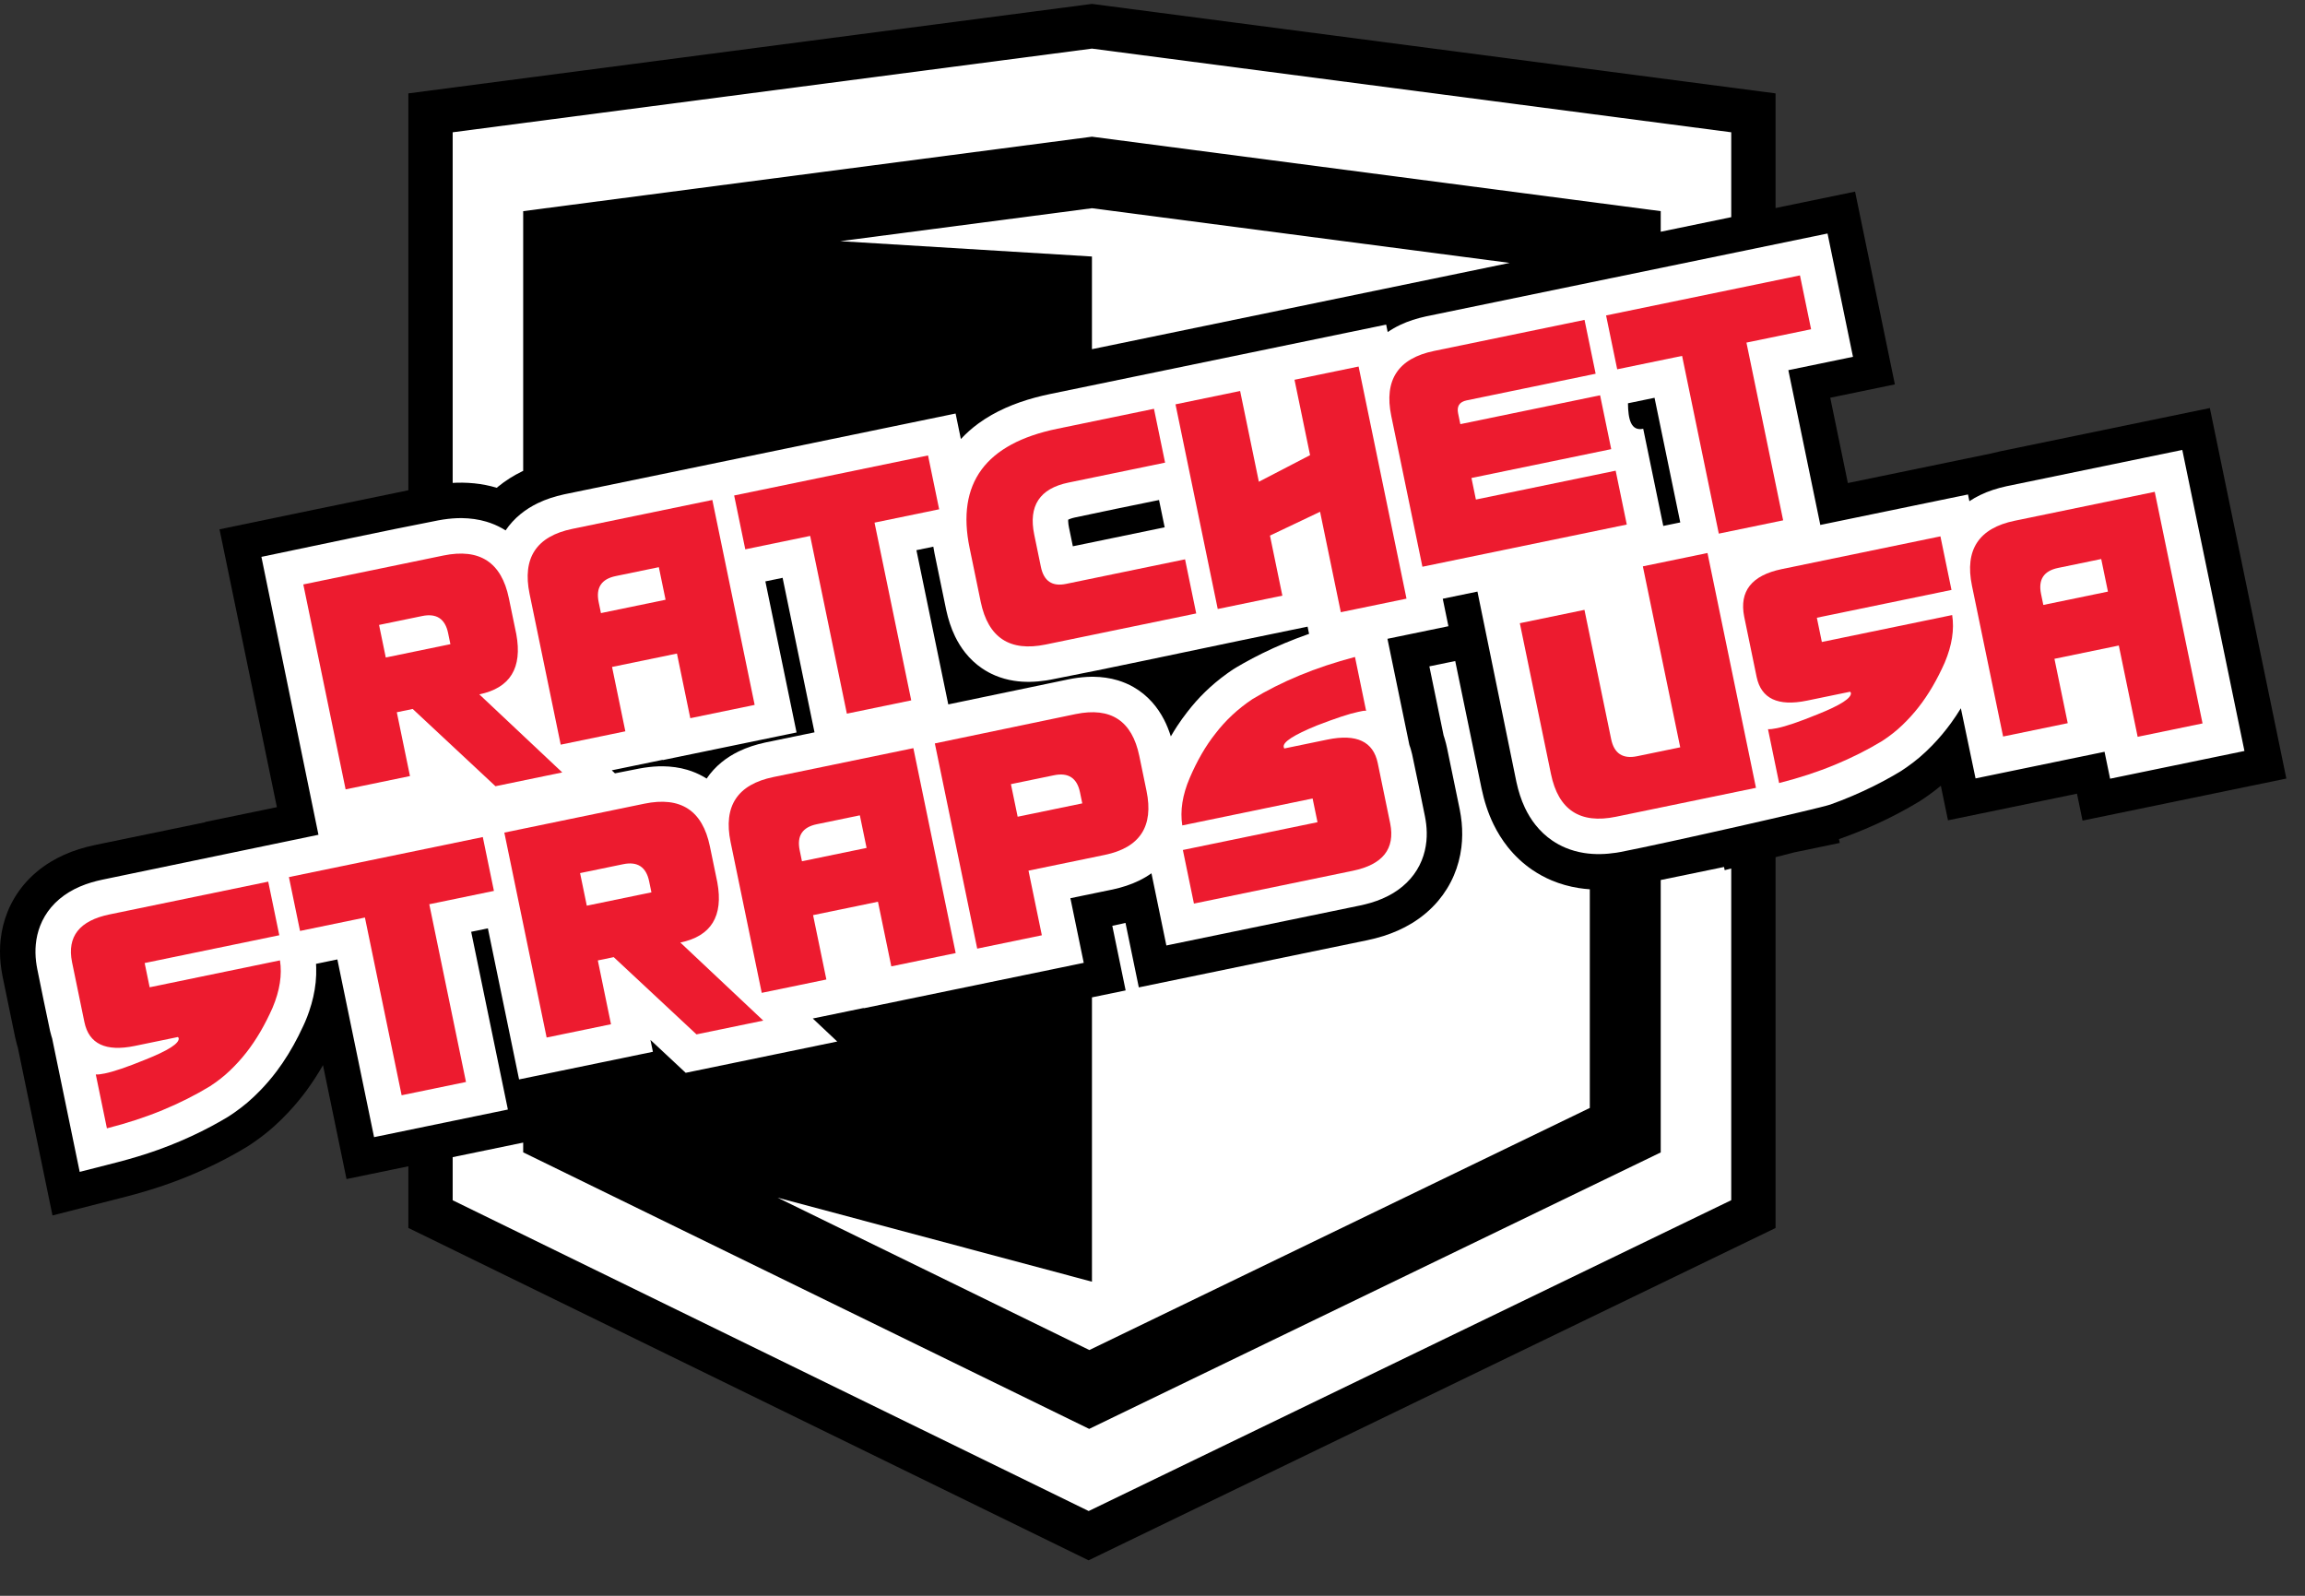
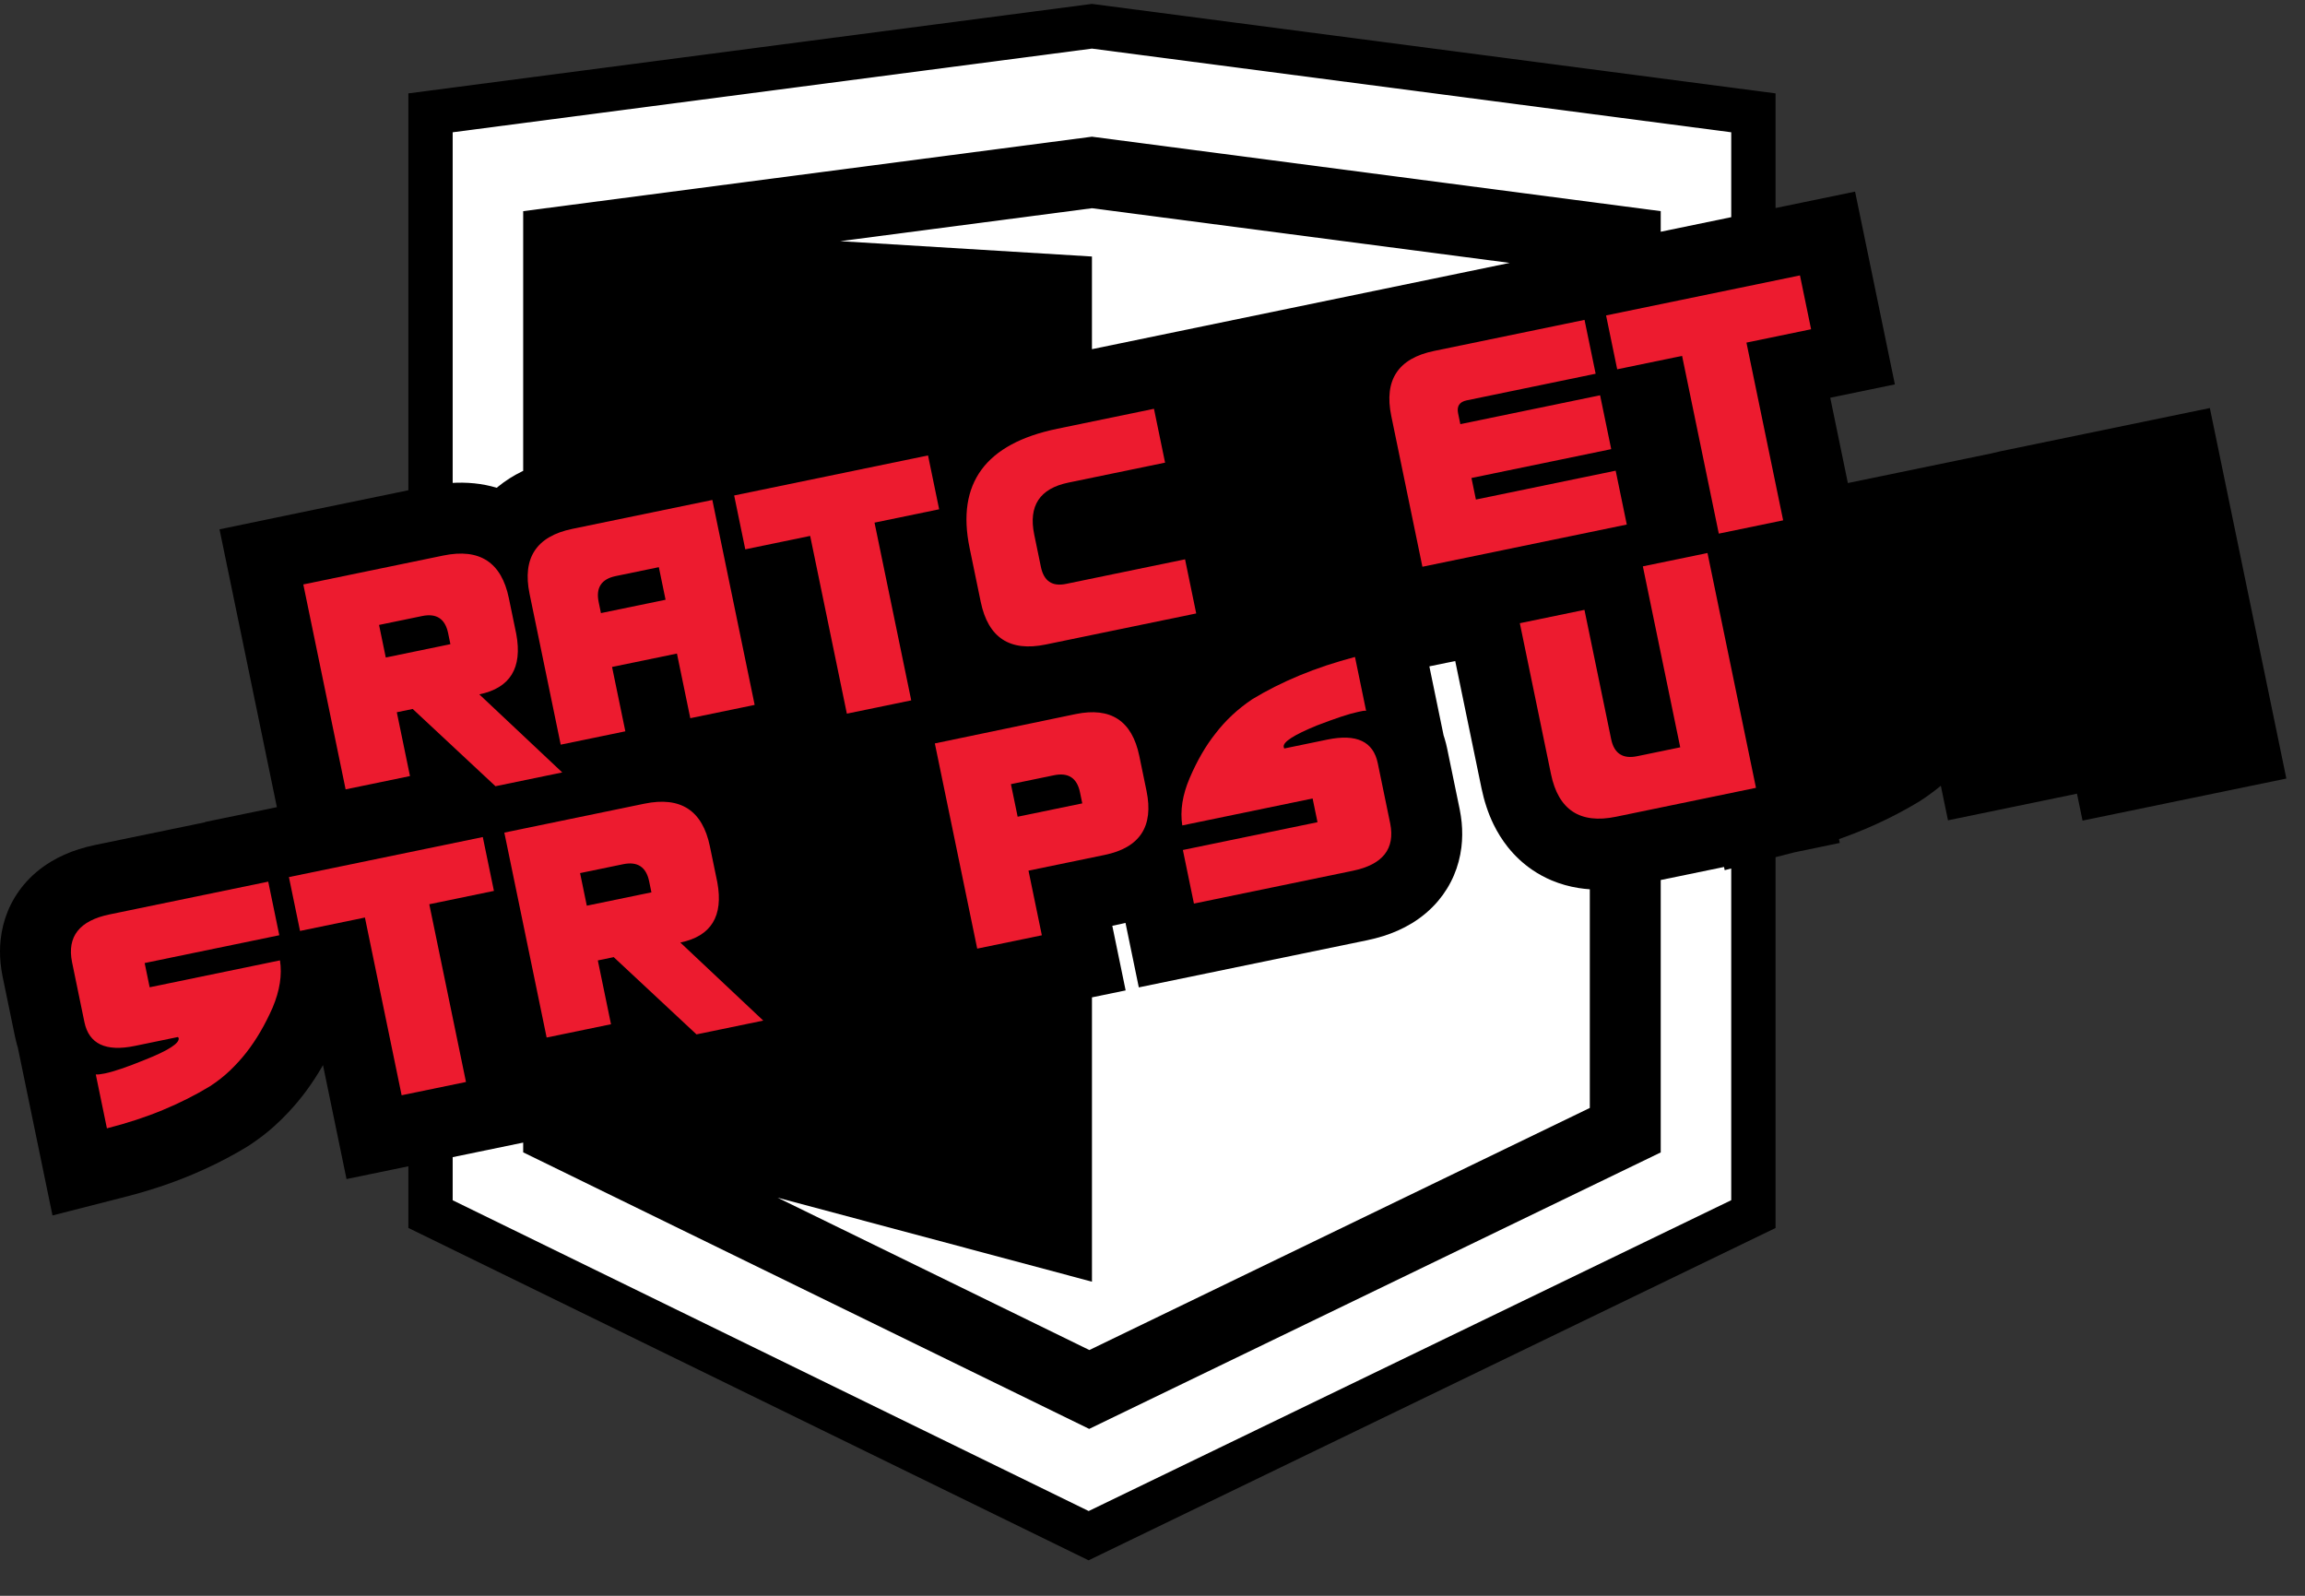
<svg xmlns="http://www.w3.org/2000/svg" width="260" height="180" viewBox="0 0 260 180" version="1.1" xml:space="preserve" style="fill-rule:evenodd;clip-rule:evenodd;stroke-linejoin:round;stroke-miterlimit:1.414;">
  <rect x="0" y="0" width="260" height="180" fill="#333333" stroke="none" />
  <path d="M46.061,55.3l0,-44.767l77.109,-10.093c25.703,3.364 51.407,6.729 77.11,10.093l0,12.932l8.97,-1.852c1.497,7.248 2.993,14.496 4.489,21.744l-7.29,1.505l1.987,9.624l16.169,-3.338c0.336,-0.089 0.676,-0.17 1.017,-0.241l23.645,-4.882c2.877,13.93 5.753,27.861 8.63,41.792l-22.99,4.745l-0.627,-3.036l-14.55,3.003c-0.268,-1.299 -0.537,-2.598 -0.807,-3.897c-0.433,0.359 -0.879,0.702 -1.337,1.03c-0.33,0.236 -0.665,0.468 -1.007,0.685c-0.101,0.064 -0.204,0.123 -0.306,0.185c-0.316,0.19 -0.635,0.376 -0.957,0.558c-0.779,0.441 -1.572,0.859 -2.375,1.254c-1.666,0.818 -3.379,1.543 -5.126,2.169c-0.127,0.046 -0.254,0.091 -0.381,0.135l0.089,0.434c-1.705,0.352 -3.411,0.706 -5.117,1.06l-2.126,0.544l0,41.828l-77.49,37.486l-76.729,-37.493l0,-6.953l-6.975,1.44l-2.653,-12.849c-0.574,1.003 -1.202,1.976 -1.889,2.906c-0.621,0.84 -1.291,1.643 -2.006,2.405c-0.518,0.554 -1.058,1.089 -1.624,1.594c-0.62,0.554 -1.272,1.072 -1.948,1.556c-0.33,0.236 -0.665,0.469 -1.008,0.686c-0.101,0.064 -0.204,0.123 -0.305,0.185c-0.317,0.19 -0.636,0.376 -0.958,0.558c-0.779,0.441 -1.571,0.859 -2.375,1.254c-1.666,0.818 -3.379,1.544 -5.126,2.17c-1.538,0.552 -3.103,1.025 -4.682,1.443l-0.243,0.063l-8.349,2.134l-3.911,-18.945l-0.036,-0.114l-0.082,-0.286c-0.07,-0.267 -0.136,-0.535 -0.195,-0.806l-1.42,-6.881c-0.09,-0.476 -0.166,-0.954 -0.213,-1.437c-0.086,-0.885 -0.086,-1.779 0.011,-2.664c0.119,-1.082 0.383,-2.147 0.794,-3.155c0.447,-1.097 1.067,-2.121 1.829,-3.028c0.852,-1.016 1.879,-1.878 3.012,-2.566c1,-0.608 2.08,-1.079 3.194,-1.432c0.598,-0.19 1.206,-0.342 1.82,-0.473l12.42,-2.565l-0.006,-0.031l8.094,-1.671l-6.47,-31.34c7.101,-1.466 14.196,-2.957 21.3,-4.405Z" />
  <g>
    <path d="M123.17,112.499l3.8,-0.784l-1.505,-7.291l0.777,-0.16c0.238,-0.05 0.476,-0.105 0.712,-0.163l1.502,7.273l25.781,-5.323c0.612,-0.131 1.217,-0.282 1.813,-0.471c1.111,-0.353 2.187,-0.822 3.185,-1.427c1.13,-0.686 2.155,-1.546 3.006,-2.559c0.723,-0.86 1.318,-1.825 1.758,-2.859c0.428,-1.003 0.709,-2.066 0.843,-3.148c0.116,-0.937 0.121,-1.884 0.031,-2.823c-0.047,-0.482 -0.123,-0.958 -0.213,-1.433l-1.426,-6.909c-0.049,-0.229 -0.06,-0.285 -0.12,-0.522c-0.064,-0.257 -0.083,-0.314 -0.157,-0.57l-0.091,-0.287l-0.03,-0.089l-1.608,-7.791l2.918,-0.602l2.97,14.378c0.293,1.392 0.723,2.754 1.347,4.035c0.443,0.91 0.979,1.774 1.609,2.566c0.79,0.994 1.726,1.87 2.776,2.585c0.69,0.469 1.427,0.868 2.197,1.191c0.968,0.405 1.986,0.688 3.022,0.851c0.418,0.066 0.838,0.113 1.26,0.141l0,24.665l-56.45,27.307l-35.177,-17.189l35.47,9.48l0,-32.072Z" style="fill:#fff;" />
    <path d="M170.292,29.655l-47.016,9.71l-0.106,0.02l0,-10.451l-28.386,-1.731l28.386,-3.716l47.122,6.168Z" style="fill:#fff;" />
-     <path d="M181.841,31.356l24.301,-5.017c0.957,4.636 1.914,9.273 2.871,13.909l-7.291,1.505l3.606,17.459l16.658,-3.439l0.157,0.761c0.382,-0.255 0.782,-0.482 1.195,-0.684c0.947,-0.461 1.955,-0.778 2.983,-1.003l0.118,-0.025l19.72,-4.071c2.337,11.319 4.674,22.638 7.011,33.957l-15.154,3.128l-0.627,-3.037l-14.55,3.004c-0.545,-2.639 -1.102,-5.276 -1.657,-7.913c-0.349,0.571 -0.719,1.13 -1.113,1.672c-0.644,0.887 -1.35,1.726 -2.113,2.513c-0.456,0.469 -0.929,0.922 -1.428,1.345c-0.468,0.397 -0.956,0.771 -1.459,1.122c-0.206,0.144 -0.414,0.288 -0.626,0.422c-0.076,0.048 -0.153,0.093 -0.229,0.139c-0.23,0.138 -0.461,0.273 -0.694,0.407c-0.707,0.405 -1.427,0.789 -2.158,1.152c-1.589,0.79 -3.226,1.487 -4.897,2.086c-1.212,0.434 -18.707,4.391 -23.632,5.346c-0.166,0.031 -0.334,0.06 -0.501,0.087c-1.206,0.182 -2.433,0.226 -3.641,0.035c-0.72,-0.113 -1.428,-0.308 -2.101,-0.59c-0.522,-0.219 -1.023,-0.489 -1.491,-0.808c-0.718,-0.488 -1.356,-1.088 -1.896,-1.767c-0.475,-0.597 -0.873,-1.253 -1.199,-1.942c-0.432,-0.914 -0.732,-1.882 -0.948,-2.869l-0.025,-0.117l-4.378,-21.394l-3.914,0.808l0.639,3.098l-6.876,1.42l2.471,11.968c0.048,0.132 0.047,0.133 0.092,0.266l0.062,0.196c0.056,0.196 0.108,0.392 0.156,0.59c0.509,2.339 0.969,4.688 1.453,7.033c0.052,0.275 0.099,0.551 0.132,0.83c0.076,0.643 0.09,1.293 0.028,1.938c-0.072,0.749 -0.248,1.487 -0.532,2.184c-0.304,0.745 -0.731,1.438 -1.259,2.046c-0.556,0.643 -1.22,1.187 -1.946,1.627c-0.785,0.477 -1.64,0.833 -2.519,1.096c-0.404,0.12 -0.812,0.219 -1.224,0.307l-21.852,4.511l-1.681,-8.142c-0.441,0.313 -0.91,0.588 -1.396,0.826c-0.935,0.457 -1.93,0.77 -2.946,0.993l-0.116,0.024l-4.686,0.967l1.505,7.291l-9.719,2.006l0,0.001l-15.096,3.116l-0.006,-0.03l-5.742,1.186l2.759,2.597l-17.094,3.529l-3.976,-3.711l0.276,1.34l-15.095,3.116l-3.517,-17.04l-1.886,0.389l4.141,20.048l-15.094,3.115l-4.14,-20.046l-1.824,0.376l0,0.003l-0.585,0.12c0.01,0.137 0.016,0.273 0.021,0.41c0.015,0.554 -0.002,1.109 -0.058,1.661c-0.113,1.115 -0.37,2.212 -0.733,3.272c-0.135,0.396 -0.283,0.788 -0.449,1.173c-0.034,0.08 -0.16,0.358 -0.202,0.449c-0.184,0.402 -0.376,0.802 -0.577,1.196c-0.703,1.384 -1.51,2.716 -2.444,3.956c-0.576,0.766 -1.202,1.494 -1.869,2.182c-0.456,0.47 -0.93,0.922 -1.428,1.345c-0.468,0.397 -0.955,0.771 -1.458,1.122c-0.206,0.144 -0.414,0.288 -0.627,0.422c-0.076,0.048 -0.153,0.093 -0.229,0.139c-0.23,0.138 -0.461,0.273 -0.694,0.407c-0.707,0.405 -1.428,0.789 -2.158,1.152c-1.589,0.791 -3.226,1.488 -4.897,2.087c-1.502,0.538 -3.03,0.996 -4.573,1.397l-4.281,1.095l-3.107,-15.051c-0.04,-0.118 -0.038,-0.118 -0.079,-0.249c-0.057,-0.196 -0.108,-0.392 -0.156,-0.59c-0.508,-2.33 -0.966,-4.67 -1.448,-7.005c-0.052,-0.277 -0.099,-0.554 -0.133,-0.834c-0.076,-0.645 -0.09,-1.298 -0.028,-1.945c0.069,-0.713 0.23,-1.416 0.49,-2.084c0.294,-0.752 0.711,-1.454 1.231,-2.073c0.573,-0.682 1.265,-1.257 2.026,-1.719c0.788,-0.479 1.646,-0.837 2.529,-1.101c0.405,-0.121 0.816,-0.22 1.229,-0.309l24.377,-5.065l-6.434,-31.347c6.655,-1.374 13.294,-2.825 19.965,-4.12c0.708,-0.132 1.42,-0.218 2.139,-0.245c0.169,-0.005 0.336,-0.006 0.504,-0.006c0.935,0.015 1.866,0.134 2.764,0.401c0.624,0.186 1.229,0.439 1.796,0.76c0.127,0.072 0.252,0.147 0.375,0.225c0.467,-0.69 1.037,-1.308 1.681,-1.836c0.591,-0.483 1.242,-0.89 1.928,-1.224c0.947,-0.462 1.955,-0.779 2.982,-1.004l0.118,-0.025l19.721,-4.071l0,0.001l24.33,-5.024l0.594,2.879c0.293,-0.317 0.602,-0.619 0.925,-0.906c0.337,-0.301 0.69,-0.584 1.055,-0.851c1.907,-1.392 4.123,-2.309 6.393,-2.921c0.559,-0.151 1.122,-0.282 1.689,-0.401l9.422,-1.945l0,-0.001c0.045,-0.01 0.09,-0.018 0.135,-0.027l28.353,-5.856l0.173,0.841c0.45,-0.309 0.927,-0.58 1.42,-0.813c0.915,-0.433 1.883,-0.733 2.87,-0.949l0.118,-0.025l20.904,-4.316l0,0.001Zm-95.509,34.223l3.518,17.041l-15.095,3.116l-0.006,-0.031l-5.744,1.186l0.361,0.339c0.92,-0.184 1.84,-0.366 2.761,-0.544c0.708,-0.132 1.42,-0.218 2.139,-0.245c0.169,-0.005 0.336,-0.006 0.504,-0.006c0.936,0.015 1.866,0.134 2.764,0.401c0.625,0.186 1.229,0.44 1.797,0.76c0.127,0.072 0.252,0.147 0.375,0.226c0.467,-0.69 1.036,-1.308 1.68,-1.835c0.591,-0.484 1.242,-0.891 1.928,-1.225c0.948,-0.461 1.955,-0.778 2.983,-1.003l0.118,-0.025l5.461,-1.127l-3.599,-17.43l-1.945,0.402Zm17.039,-3.519l3.593,17.395l13.568,-2.829c0.161,-0.032 0.321,-0.062 0.483,-0.091c0.696,-0.117 1.395,-0.188 2.101,-0.199c0.124,0 0.124,0 0.248,0.001c0.922,0.016 1.839,0.137 2.723,0.404c0.616,0.186 1.212,0.439 1.771,0.759c0.785,0.449 1.493,1.027 2.096,1.701c0.533,0.596 0.981,1.264 1.348,1.973c0.313,0.607 0.564,1.241 0.766,1.89c0.22,-0.38 0.449,-0.755 0.689,-1.124c0.374,-0.574 0.776,-1.127 1.197,-1.667c0.304,-0.388 0.615,-0.77 0.942,-1.139c0.676,-0.76 1.408,-1.47 2.186,-2.125c0.45,-0.378 0.915,-0.738 1.393,-1.079c0.203,-0.146 0.408,-0.293 0.619,-0.428c0.04,-0.026 0.351,-0.212 0.425,-0.256c0.23,-0.136 0.462,-0.271 0.695,-0.403c0.711,-0.402 1.433,-0.783 2.166,-1.143c1.659,-0.816 3.369,-1.527 5.112,-2.141l0.17,-0.06l-0.168,-0.814l-7.838,1.618l0,0.001c-7.049,1.455 -14.081,2.992 -21.147,4.363c-0.167,0.031 -0.334,0.06 -0.501,0.087c-1.206,0.182 -2.433,0.226 -3.641,0.035c-0.72,-0.113 -1.428,-0.308 -2.1,-0.59c-0.523,-0.218 -1.024,-0.489 -1.492,-0.808c-0.717,-0.488 -1.356,-1.088 -1.896,-1.767c-0.448,-0.563 -0.828,-1.18 -1.144,-1.827c-0.461,-0.947 -0.778,-1.955 -1.003,-2.983c-0.449,-2.133 -0.89,-4.268 -1.322,-6.404c-0.047,-0.248 -0.092,-0.495 -0.133,-0.744l-1.906,0.394Zm27.366,-5.66c-3.169,0.646 -6.338,1.294 -9.501,1.973c-0.08,0.018 -0.159,0.038 -0.237,0.059c-0.133,0.038 -0.265,0.079 -0.392,0.134c-0.023,0.01 -0.049,0.022 -0.072,0.033c-0.014,0.007 -0.041,0.006 -0.043,0.022c-0.004,0.058 -0.005,0.115 -0.004,0.173c0.008,0.241 0.045,0.477 0.092,0.713l0.435,2.112l10.358,-2.139l-0.636,-3.08Zm52.895,-10.912c0.021,1.799 0.327,3.165 1.721,2.877l2.262,10.958l1.917,-0.395l-2.903,-14.059l-2.997,0.619Z" style="fill:#fff;" />
    <path d="M187.327,99.263c2.381,-0.487 4.76,-0.978 7.139,-1.471l0.075,0.361l0.739,-0.189l0,37.414l-72.479,35.062l-71.74,-35.055l0,-4.862l7.953,-1.642l0,1.098l63.845,31.196l64.468,-31.185l0,-30.727Z" style="fill:#fff;" />
    <path d="M51.061,54.471l0,-39.55c24.036,-3.146 48.073,-6.292 72.109,-9.438l72.11,9.438l0,9.576l-7.953,1.642l0,-2.322c-21.386,-2.8 -42.771,-5.599 -64.157,-8.398l-64.156,8.398l0,29.295l-0.127,0.061c-0.965,0.47 -1.879,1.045 -2.71,1.725c-0.048,0.04 -0.097,0.081 -0.145,0.122c-0.821,-0.247 -1.665,-0.412 -2.517,-0.499c-0.459,-0.048 -0.919,-0.07 -1.379,-0.078c-0.225,-0.001 -0.45,0.002 -0.675,0.008c-0.133,0.005 -0.267,0.012 -0.4,0.02Z" style="fill:#fff;" />
  </g>
  <g>
    <path d="M46.551,79.969l-1.792,0.37l1.486,7.199l-7.26,1.499l-4.772,-23.115l15.795,-3.261c4.09,-0.844 6.554,0.758 7.39,4.807l0.841,4.07c0.699,3.804 -0.69,6.065 -4.174,6.784l9.355,8.805l-7.532,1.556l-9.337,-8.714Zm4.254,-7.308l-0.257,-1.245c-0.334,-1.619 -1.312,-2.263 -2.931,-1.929l-4.86,1.003l0.759,3.675l7.289,-1.504Z" style="fill:#ed1b2f;fill-rule:nonzero;" />
-     <path d="M85.124,79.511l-7.26,1.499l-1.505,-7.291l-7.32,1.511l1.499,7.26l-7.291,1.505l-3.512,-17.01c-0.836,-4.05 0.771,-6.492 4.821,-7.329l15.795,-3.261l4.773,23.116Zm-10.049,-11.861l-0.759,-3.675l-4.86,1.004c-1.62,0.334 -2.263,1.312 -1.928,2.932l0.257,1.245l7.29,-1.506Z" style="fill:#ed1b2f;fill-rule:nonzero;" />
+     <path d="M85.124,79.511l-7.26,1.499l-1.505,-7.291l-7.32,1.511l1.499,7.26l-7.291,1.505l-3.512,-17.01c-0.836,-4.05 0.771,-6.492 4.821,-7.329l15.795,-3.261l4.773,23.116Zm-10.049,-11.861l-0.759,-3.675l-4.86,1.004c-1.62,0.334 -2.263,1.312 -1.928,2.932l0.257,1.245l7.29,-1.506" style="fill:#ed1b2f;fill-rule:nonzero;" />
    <path d="M98.645,58.951l4.14,20.048l-7.26,1.499l-4.14,-20.048l-7.319,1.512l-1.254,-6.074l21.869,-4.516l1.254,6.074l-7.29,1.505Z" style="fill:#ed1b2f;fill-rule:nonzero;" />
    <path d="M134.931,69.195l-16.98,3.505c-4.049,0.836 -6.492,-0.771 -7.328,-4.82l-1.254,-6.075c-1.506,-7.289 1.791,-11.771 9.892,-13.443l10.904,-2.251l1.254,6.074l-10.904,2.251c-3.24,0.669 -4.525,2.625 -3.856,5.864l0.752,3.645c0.331,1.6 1.275,2.239 2.835,1.917l13.426,-2.772l1.259,6.105Z" style="fill:#ed1b2f;fill-rule:nonzero;" />
-     <path d="M132.594,45.608l7.29,-1.505l2.113,10.236l5.777,-2.999l-1.756,-8.504l7.229,-1.493l5.405,26.183l-7.41,1.53l-2.34,-11.329l-5.652,2.687l1.398,6.774l-7.289,1.505l-4.765,-23.085Z" style="fill:#ed1b2f;fill-rule:nonzero;" />
    <path d="M179.986,42.156l-14.549,3.005c-0.811,0.167 -1.131,0.656 -0.964,1.466l0.251,1.215l15.764,-3.255l1.254,6.074l-15.764,3.255l0.502,2.43l15.764,-3.255l1.254,6.075l-23.053,4.76l-3.513,-17.01c-0.836,-4.049 0.771,-6.493 4.821,-7.329l16.979,-3.506l1.254,6.075Z" style="fill:#ed1b2f;fill-rule:nonzero;" />
    <path d="M196.996,38.644l4.14,20.048l-7.259,1.499l-4.14,-20.048l-7.32,1.511l-1.254,-6.074l21.87,-4.515l1.254,6.074l-7.291,1.505Z" style="fill:#ed1b2f;fill-rule:nonzero;" />
    <path d="M30.752,113.657c-0.432,0.976 -0.893,1.884 -1.385,2.725c-0.492,0.84 -1.013,1.613 -1.564,2.318c-0.551,0.705 -1.161,1.379 -1.83,2.023c-0.67,0.646 -1.432,1.246 -2.287,1.803c-1.632,0.992 -3.413,1.888 -5.337,2.686c-1.926,0.8 -4.021,1.485 -6.289,2.06l-1.254,-6.075c0.234,0.015 0.575,-0.023 1.021,-0.116c1.013,-0.209 2.512,-0.719 4.498,-1.53c2.673,-1.059 3.951,-1.881 3.829,-2.469l-0.086,-0.109l-4.859,1.004c-3.28,0.677 -5.176,-0.22 -5.687,-2.689l-1.398,-6.774c-0.573,-2.879 0.841,-4.671 4.242,-5.373l17.891,-3.694l1.248,6.045l-15.187,3.136l0.564,2.734l14.7,-3.035c0.254,1.634 -0.022,3.411 -0.83,5.33Z" style="fill:#ed1b2f;fill-rule:nonzero;" />
    <path d="M48.422,101.996l4.14,20.048l-7.259,1.498l-4.14,-20.047l-7.32,1.512l-1.254,-6.074l21.87,-4.516l1.254,6.074l-7.291,1.505Z" style="fill:#ed1b2f;fill-rule:nonzero;" />
    <path d="M69.226,107.962l-1.792,0.371l1.486,7.198l-7.26,1.499l-4.772,-23.115l15.795,-3.262c4.09,-0.844 6.554,0.758 7.39,4.808l0.841,4.07c0.699,3.804 -0.69,6.065 -4.174,6.784l9.355,8.805l-7.532,1.555l-9.337,-8.713Zm4.254,-7.308l-0.257,-1.245c-0.335,-1.619 -1.312,-2.264 -2.931,-1.929l-4.86,1.003l0.759,3.676l7.289,-1.505Z" style="fill:#ed1b2f;fill-rule:nonzero;" />
-     <path d="M107.799,107.504l-7.261,1.499l-1.505,-7.291l-7.319,1.512l1.499,7.26l-7.29,1.505l-3.513,-17.01c-0.836,-4.05 0.771,-6.493 4.821,-7.329l15.795,-3.261l4.773,23.115Zm-10.05,-11.861l-0.759,-3.676l-4.86,1.004c-1.62,0.334 -2.262,1.312 -1.928,2.932l0.257,1.245l7.29,-1.505Z" style="fill:#ed1b2f;fill-rule:nonzero;" />
    <path d="M121.329,80.546c3.969,-0.819 6.362,0.755 7.183,4.725l0.815,3.948c0.823,3.989 -0.749,6.394 -4.718,7.213l-8.596,1.774l1.505,7.291l-7.29,1.505l-4.779,-23.146l15.88,-3.31Zm0.493,8.829c-0.334,-1.619 -1.312,-2.263 -2.932,-1.929l-4.86,1.003l0.759,3.675l7.29,-1.505l-0.257,-1.244Z" style="fill:#ed1b2f;fill-rule:nonzero;" />
    <path d="M133.358,93.105c-0.257,-1.657 0.02,-3.436 0.831,-5.334c0.84,-1.967 1.812,-3.647 2.918,-5.036c1.132,-1.479 2.513,-2.768 4.145,-3.864c1.632,-0.991 3.41,-1.887 5.335,-2.685c1.926,-0.799 4.011,-1.493 6.253,-2.083l1.254,6.074c-0.13,-0.015 -0.256,-0.01 -0.378,0.015l-0.516,0.106c-0.506,0.104 -1.141,0.283 -1.901,0.535c-0.76,0.251 -1.679,0.584 -2.754,0.997c-2.61,1.066 -3.857,1.872 -3.744,2.419c0.021,0.101 0.043,0.161 0.068,0.176l4.859,-1.003c3.279,-0.677 5.174,0.209 5.68,2.659l1.404,6.803c0.569,2.859 -0.836,4.639 -4.218,5.337l-17.921,3.7l-1.248,-6.045l15.187,-3.135l-0.553,-2.674l-14.701,3.038Z" style="fill:#ed1b2f;fill-rule:nonzero;" />
    <path d="M178.724,68.79l3.011,14.58c0.334,1.62 1.312,2.263 2.932,1.928l4.859,-1.003l-4.215,-20.412l7.291,-1.505l5.469,26.487l-15.795,3.262c-4.051,0.836 -6.493,-0.771 -7.329,-4.821l-3.513,-17.01l7.29,-1.506Z" style="fill:#ed1b2f;fill-rule:nonzero;" />
-     <path d="M219.374,74.712c-0.432,0.976 -0.894,1.883 -1.386,2.724c-0.491,0.84 -1.013,1.613 -1.564,2.318c-0.55,0.705 -1.161,1.38 -1.83,2.024c-0.669,0.646 -1.432,1.246 -2.287,1.803c-1.632,0.992 -3.411,1.887 -5.337,2.685c-1.926,0.8 -4.021,1.485 -6.289,2.06l-1.254,-6.075c0.234,0.015 0.575,-0.024 1.021,-0.116c1.013,-0.209 2.511,-0.719 4.498,-1.531c2.673,-1.059 3.95,-1.881 3.828,-2.469l-0.086,-0.109l-4.859,1.003c-3.28,0.677 -5.176,-0.219 -5.687,-2.689l-1.398,-6.773c-0.573,-2.879 0.841,-4.671 4.243,-5.374l17.89,-3.694l1.248,6.044l-15.187,3.136l0.564,2.734l14.701,-3.036c0.254,1.638 -0.022,3.415 -0.829,5.335Z" style="fill:#ed1b2f;fill-rule:nonzero;" />
-     <path d="M248.444,81.599l-7.32,1.511l-2.126,-10.297l-7.26,1.499l1.499,7.26l-7.29,1.505l-3.513,-17.01c-0.836,-4.049 0.771,-6.493 4.821,-7.329l15.795,-3.261l5.394,26.122Zm-10.671,-14.868l-0.759,-3.675l-4.86,1.003c-1.62,0.335 -2.262,1.313 -1.928,2.932l0.257,1.245l7.29,-1.505Z" style="fill:#ed1b2f;fill-rule:nonzero;" />
  </g>
</svg>